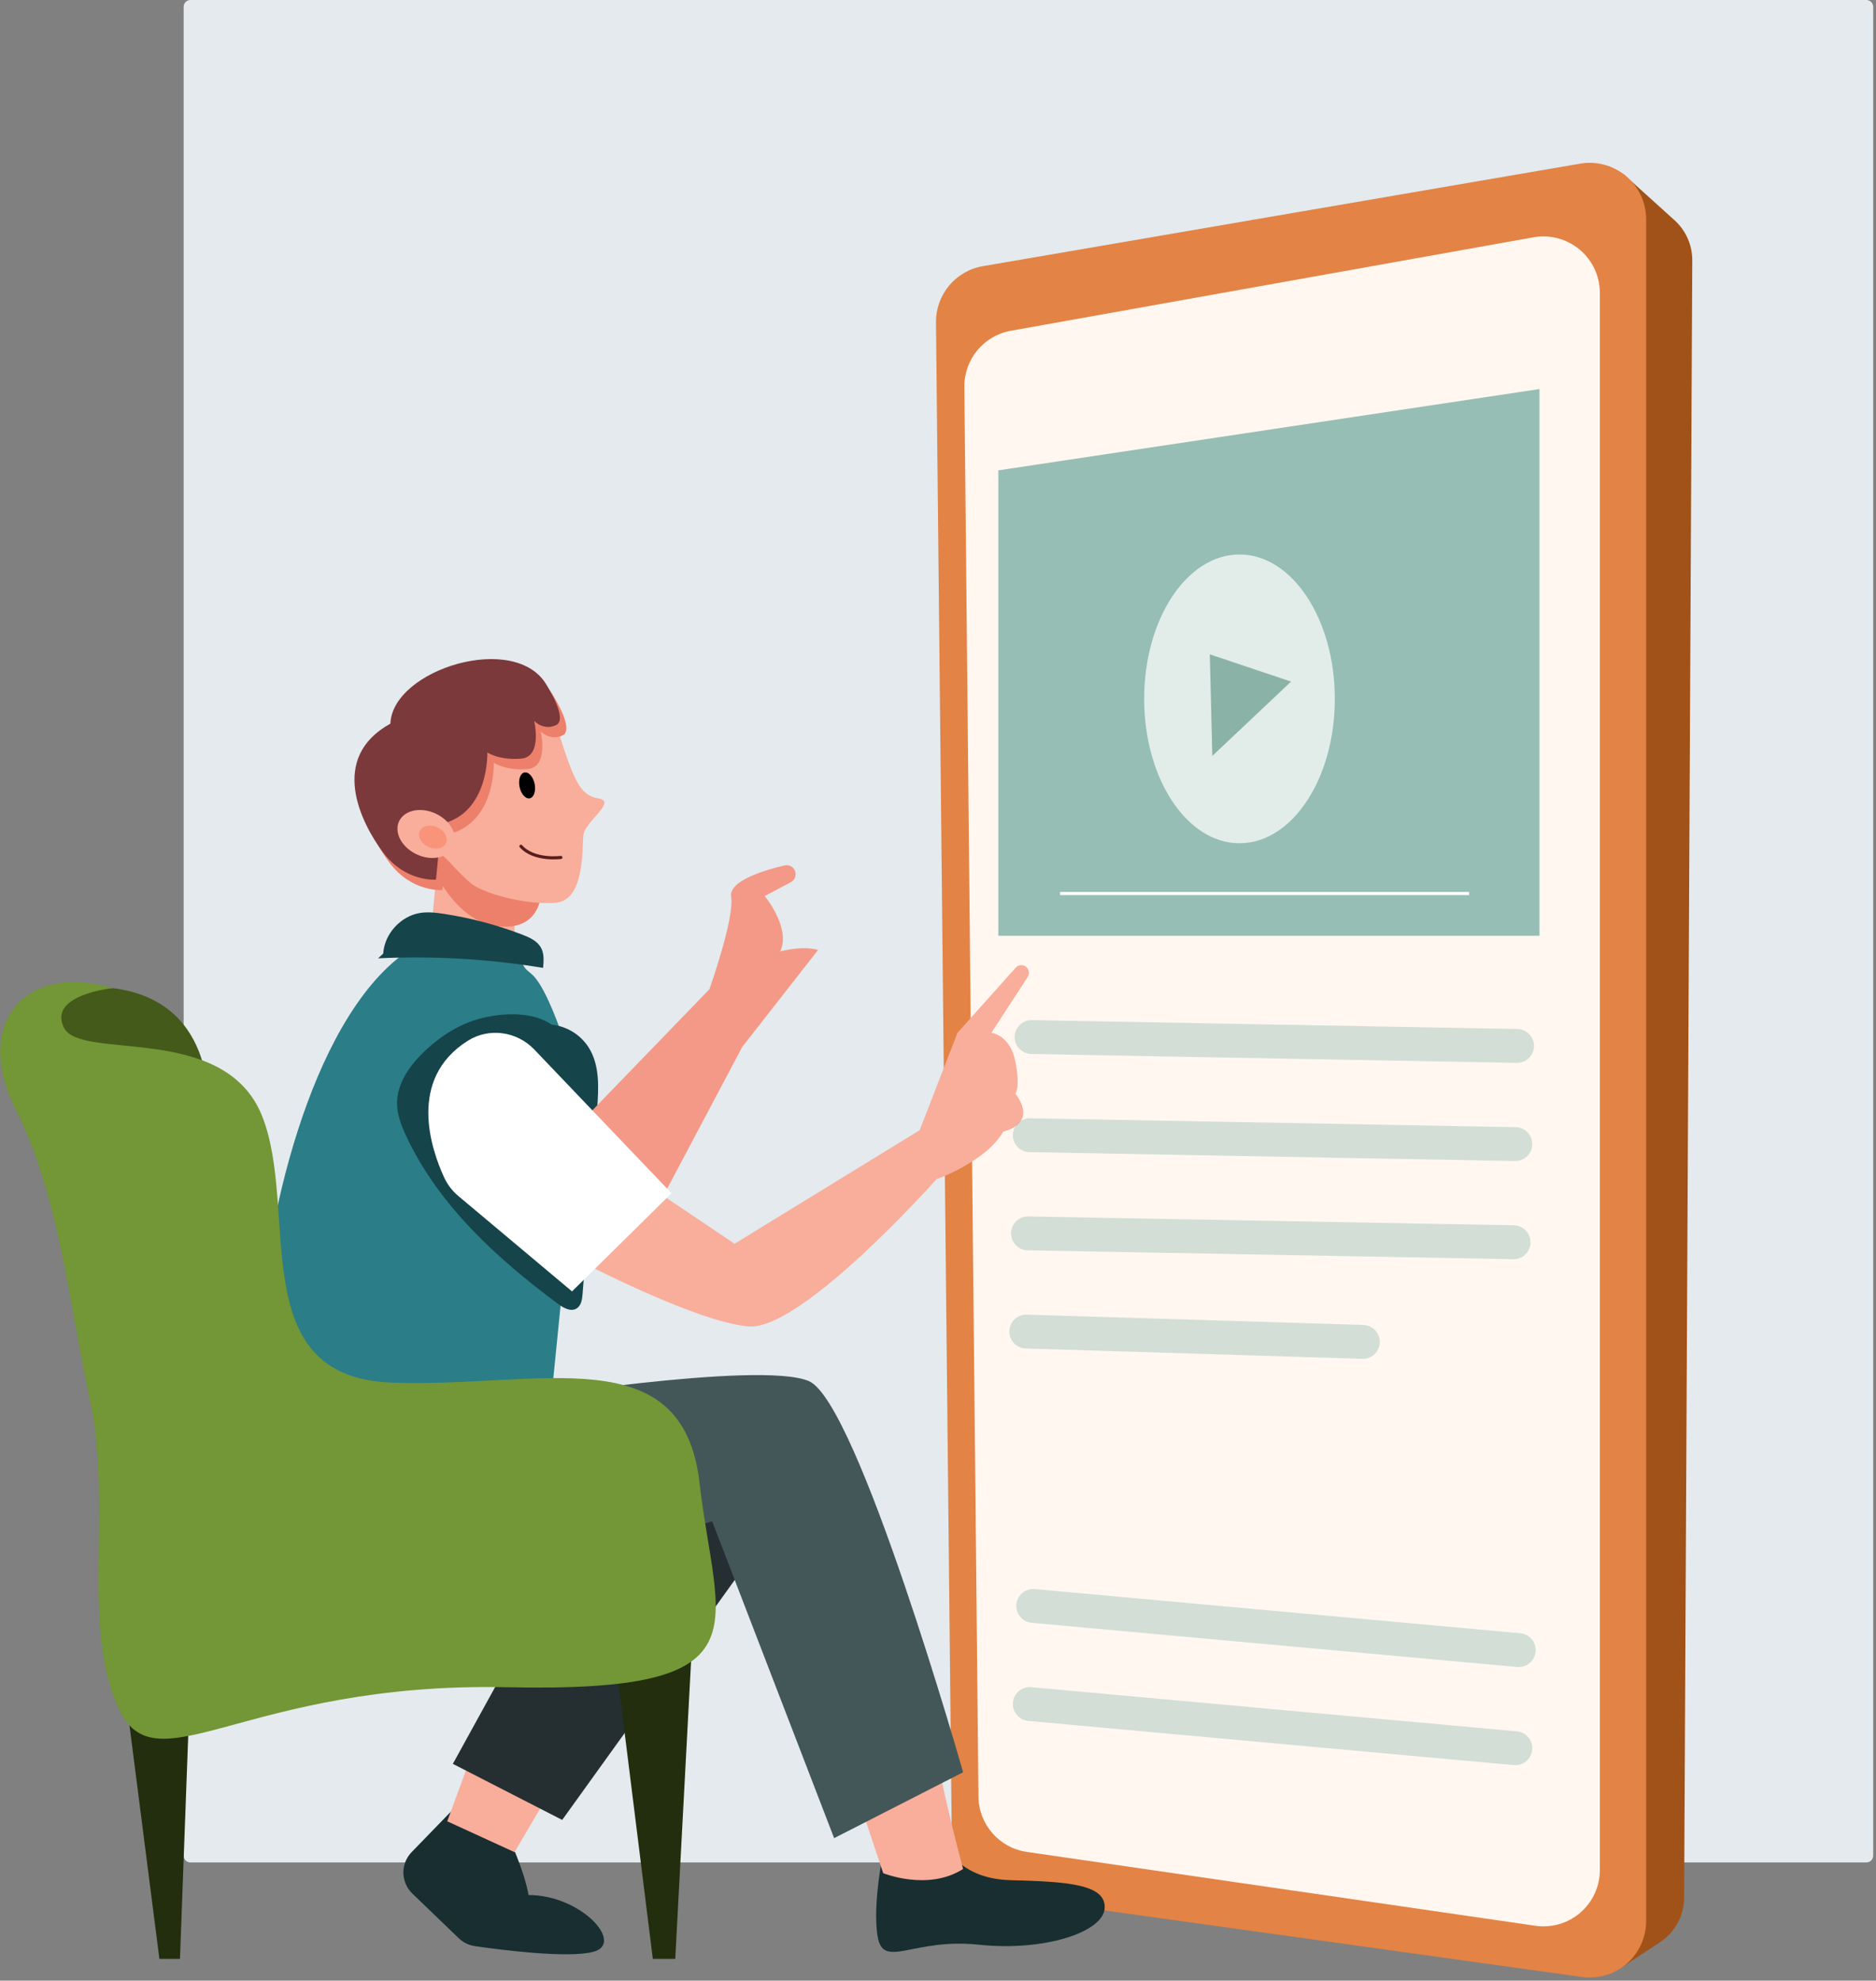
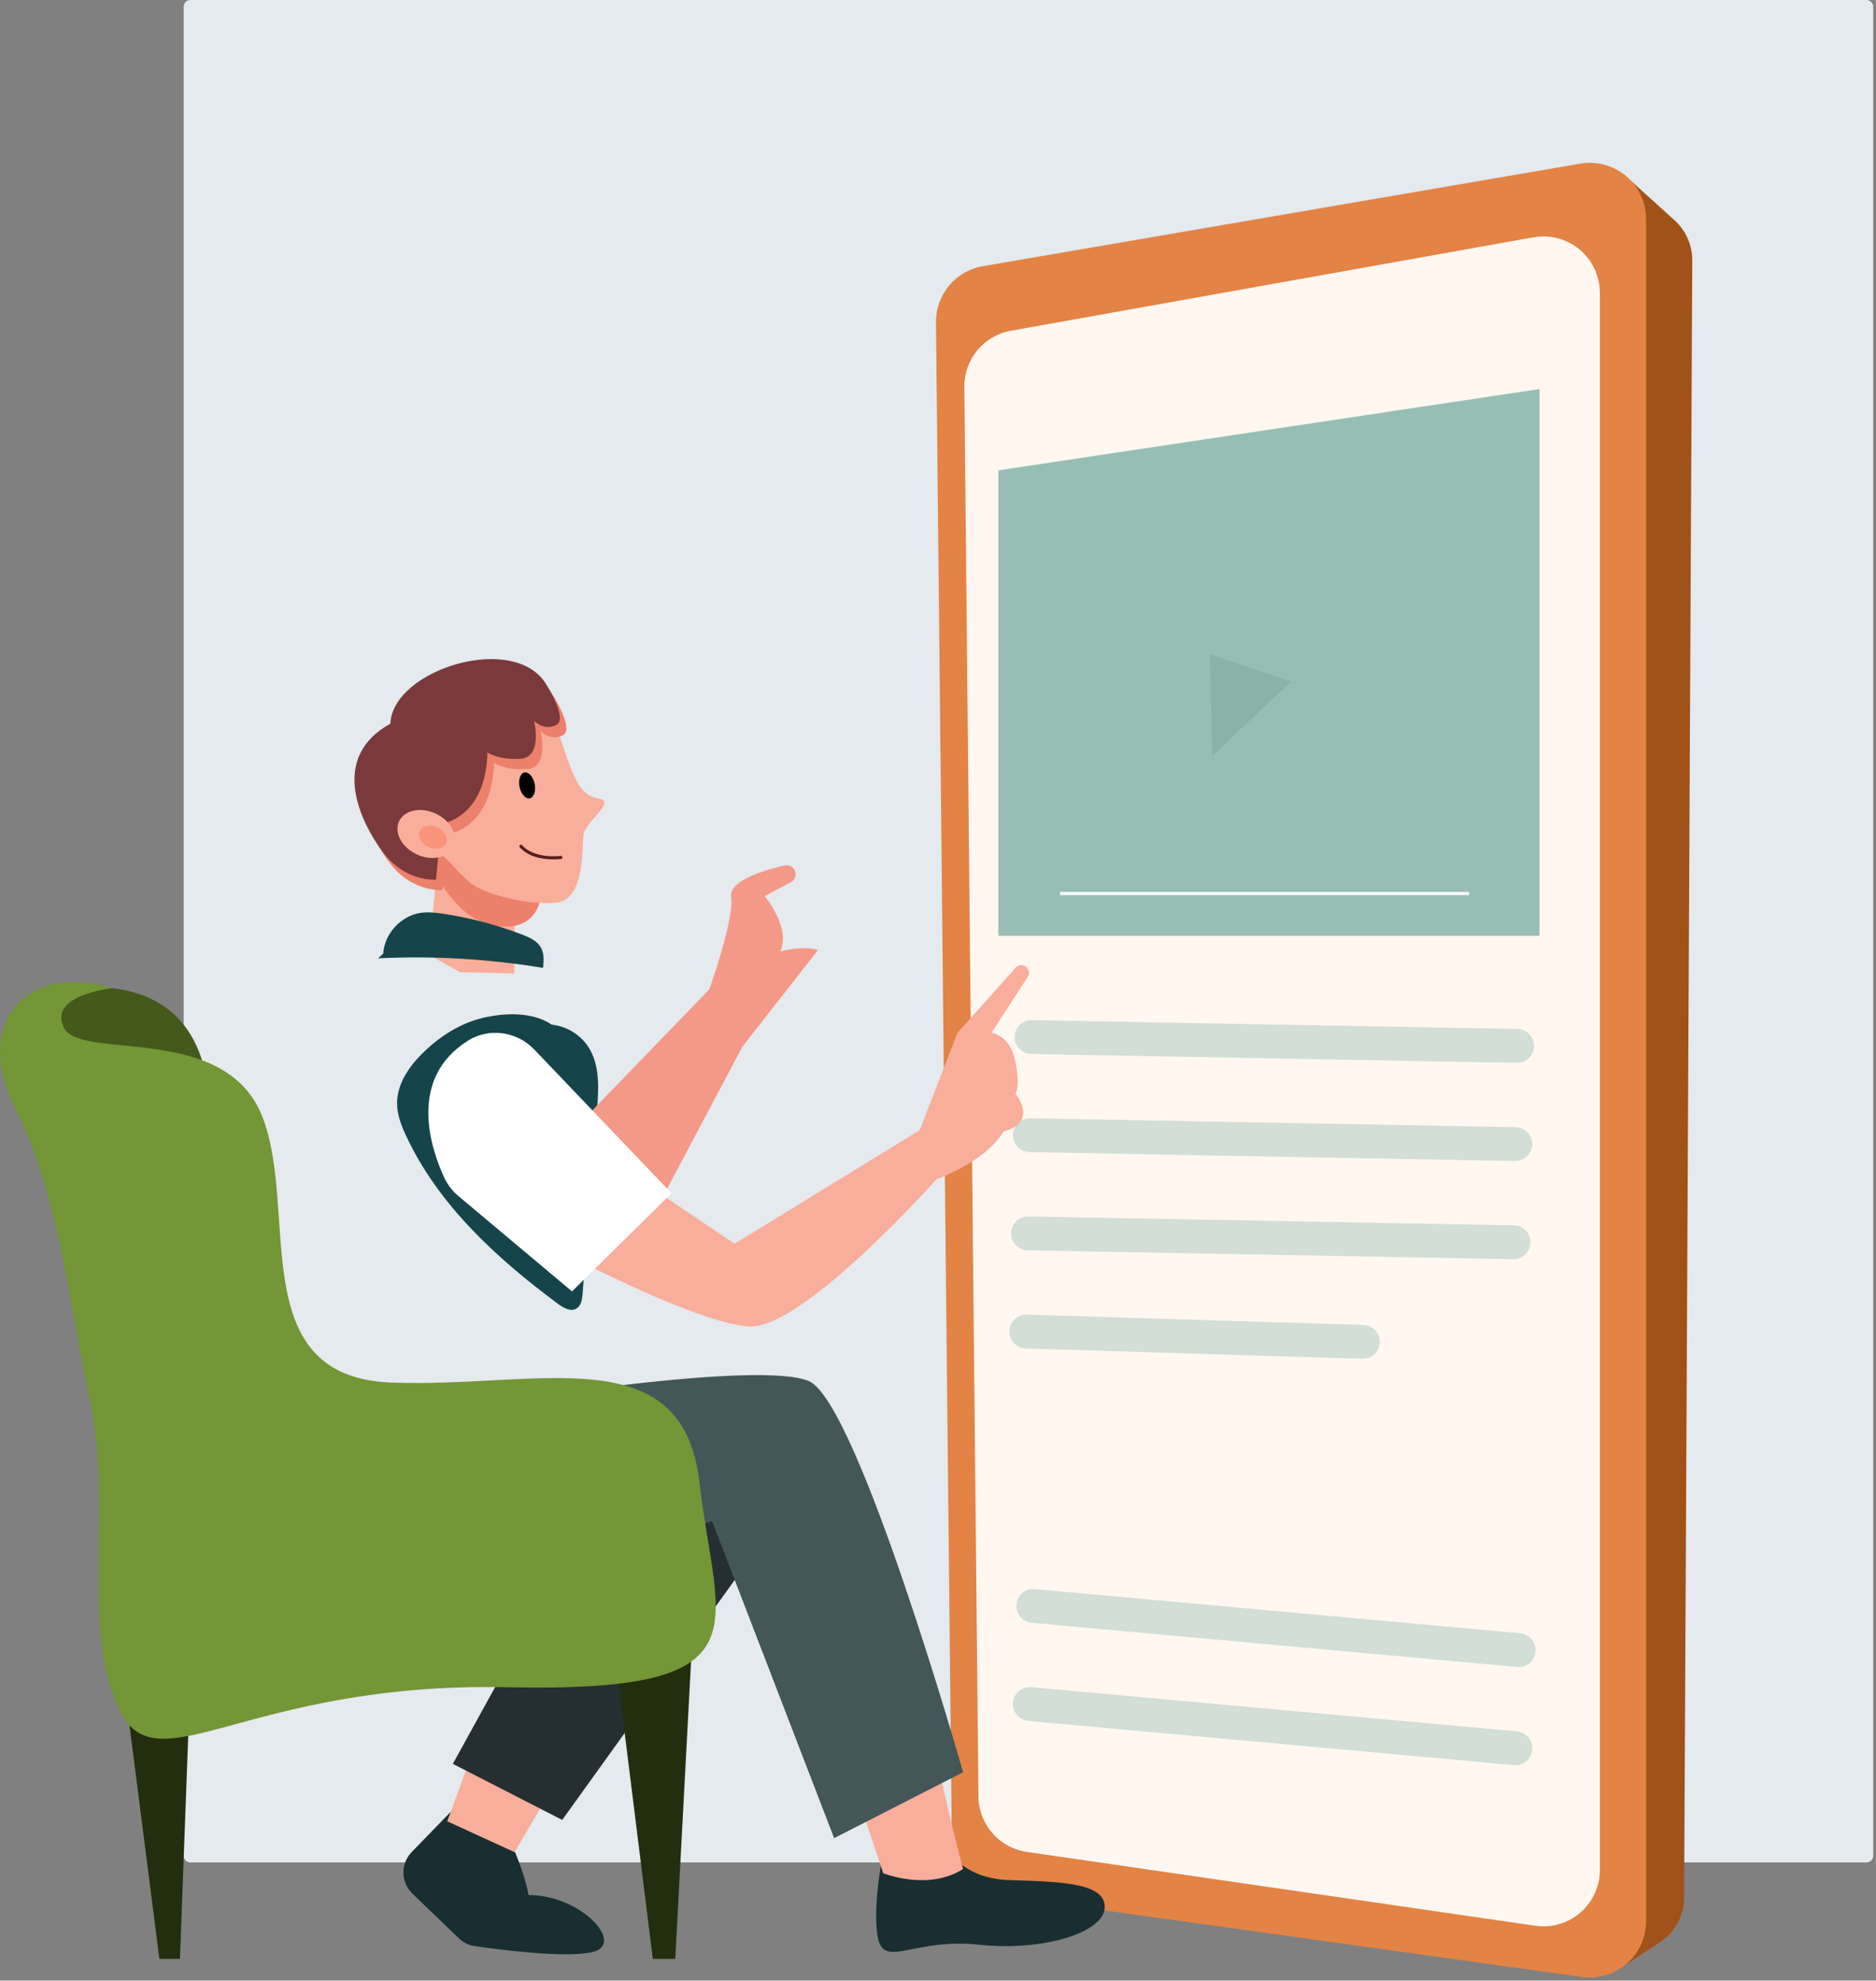
<svg xmlns="http://www.w3.org/2000/svg" xmlns:xlink="http://www.w3.org/1999/xlink" width="379pt" height="400pt" viewBox="0 0 379 400" version="1.1">
  <rect x="0" y="0" width="379" height="400" fill="#808080" stroke="none" />
  <defs>
    <filter id="alpha" filterUnits="objectBoundingBox" x="0%" y="0%" width="100%" height="100%">
      <feColorMatrix type="matrix" in="SourceGraphic" values="0 0 0 0 1 0 0 0 0 1 0 0 0 0 1 0 0 0 1 0" />
    </filter>
    <mask id="mask0">
      <g filter="url(#alpha)">
-         <rect x="0" y="0" width="379" height="400" style="fill:rgb(0%,0%,0%);fill-opacity:0.722;stroke:none;" />
-       </g>
+         </g>
    </mask>
    <clipPath id="clip1">
      <rect x="0" y="0" width="379" height="400" />
    </clipPath>
    <g id="surface5" clip-path="url(#clip1)">
      <path style=" stroke:none;fill-rule:nonzero;fill:rgb(100%,100%,100%);fill-opacity:1;" d="M 269.668 141.137 C 269.668 125.031 261.043 111.977 250.41 111.977 C 239.773 111.977 231.152 125.031 231.152 141.137 C 231.152 157.242 239.773 170.301 250.41 170.301 C 261.043 170.301 269.668 157.242 269.668 141.137 Z M 269.668 141.137 " />
    </g>
    <mask id="mask1">
      <g filter="url(#alpha)">
        <rect x="0" y="0" width="379" height="400" style="fill:rgb(0%,0%,0%);fill-opacity:0.431;stroke:none;" />
      </g>
    </mask>
    <clipPath id="clip2">
      <rect x="0" y="0" width="379" height="400" />
    </clipPath>
    <g id="surface8" clip-path="url(#clip2)">
      <path style="fill:none;stroke-width:9.403;stroke-linecap:round;stroke-linejoin:miter;stroke:rgb(58.824%,74.51%,70.588%);stroke-opacity:1;stroke-miterlimit:4;" d="M 0.002 0.47 L 134.924 0.522 M -0 27.738 L 134.927 27.789 M -0.002 55.011 L 134.925 55.057 M 0.001 82.279 L 93.562 83.477 " transform="matrix(0.727,0.013,-0.013,0.727,208.403,209.096)" />
    </g>
    <mask id="mask2">
      <g filter="url(#alpha)">
        <rect x="0" y="0" width="379" height="400" style="fill:rgb(0%,0%,0%);fill-opacity:0.431;stroke:none;" />
      </g>
    </mask>
    <clipPath id="clip3">
      <rect x="0" y="0" width="379" height="400" />
    </clipPath>
    <g id="surface11" clip-path="url(#clip3)">
      <path style="fill:none;stroke-width:9.403;stroke-linecap:round;stroke-linejoin:miter;stroke:rgb(58.824%,74.51%,70.588%);stroke-opacity:1;stroke-miterlimit:4;" d="M 0.953 0 L 135.875 12.273 M -0.003 27.253 L 134.925 39.526 " transform="matrix(0.727,0,0,0.727,208.045,324.328)" />
    </g>
  </defs>
  <g id="surface1">
    <path style=" stroke:none;fill-rule:evenodd;fill:rgb(89.412%,91.765%,93.333%);fill-opacity:1;" d="M 38.469 0 L 377.066 0 C 377.82 0 378.434 0.613 378.434 1.367 L 378.434 374.762 C 378.434 375.52 377.82 376.129 377.066 376.129 L 38.469 376.129 C 37.711 376.129 37.102 375.52 37.102 374.762 L 37.102 1.367 C 37.102 0.613 37.711 0 38.469 0 Z M 38.469 0 " />
    <path style=" stroke:none;fill-rule:nonzero;fill:rgb(63.137%,32.157%,9.412%);fill-opacity:1;" d="M 327.926 397.145 L 335.355 392.246 C 338.387 390.242 340.219 386.859 340.238 383.227 L 341.883 52.598 C 341.898 49.508 340.598 46.551 338.301 44.48 L 327.926 35.105 Z M 327.926 397.145 " />
    <path style=" stroke:none;fill-rule:nonzero;fill:rgb(89.02%,51.373%,27.059%);fill-opacity:1;" d="M 189.094 65.105 L 192.289 371.723 C 192.348 377.363 196.527 382.109 202.113 382.891 L 319.594 399.262 C 322.859 399.715 326.16 398.734 328.648 396.57 C 331.137 394.406 332.562 391.27 332.562 387.973 L 332.562 44.281 C 332.562 40.922 331.082 37.734 328.512 35.57 C 325.941 33.402 322.547 32.48 319.238 33.051 L 198.566 53.754 C 193.051 54.699 189.039 59.508 189.098 65.105 Z M 189.094 65.105 " />
    <path style=" stroke:none;fill-rule:nonzero;fill:rgb(100%,96.863%,94.118%);fill-opacity:1;" d="M 323.215 59.141 L 323.215 377.641 C 323.219 380.949 321.781 384.09 319.281 386.258 C 316.781 388.422 313.461 389.395 310.188 388.918 L 207.434 374.004 C 201.871 373.195 197.73 368.457 197.672 362.84 L 197.172 312.625 L 196.84 279.863 L 196.555 251.191 L 195.742 170.027 L 194.824 78.129 C 194.77 72.57 198.734 67.781 204.207 66.797 L 309.809 47.922 C 313.133 47.332 316.543 48.238 319.129 50.406 C 321.719 52.57 323.211 55.77 323.211 59.141 Z M 323.215 59.141 " />
    <path style=" stroke:none;fill-rule:nonzero;fill:rgb(58.824%,74.51%,70.588%);fill-opacity:1;" d="M 201.699 94.988 L 201.699 188.984 L 311.012 188.984 L 311.012 78.57 Z M 201.699 94.988 " />
    <use xlink:href="#surface5" mask="url(#mask0)" />
    <path style=" stroke:none;fill-rule:nonzero;fill:rgb(54.51%,69.804%,65.098%);fill-opacity:1;" d="M 244.41 132.148 L 244.918 152.664 L 260.828 137.652 Z M 244.41 132.148 " />
    <path style="fill:none;stroke-width:0.863;stroke-linecap:butt;stroke-linejoin:miter;stroke:rgb(100%,100%,100%);stroke-opacity:1;stroke-miterlimit:4;" d="M 17.131 140.144 L 130.804 140.144 " transform="matrix(0.727,0,0,0.727,201.699,78.569)" />
    <path style=" stroke:none;fill-rule:nonzero;fill:rgb(9.412%,18.039%,19.216%);fill-opacity:1;" d="M 102.816 371.223 C 102.816 371.223 105.93 377.773 106.781 382.711 C 117.457 382.711 126.324 392.539 119.812 394.195 C 114.543 395.535 100.949 393.758 95.934 393.027 C 94.711 392.848 93.574 392.293 92.684 391.438 L 83.309 382.418 C 82.176 381.328 81.523 379.828 81.496 378.258 C 81.469 376.684 82.07 375.168 83.168 374.039 L 91.066 365.895 Z M 102.816 371.223 " />
    <path style=" stroke:none;fill-rule:nonzero;fill:rgb(97.647%,67.843%,60.784%);fill-opacity:1;" d="M 95.453 353.953 L 90.355 367.82 L 103.949 374.055 L 111.102 361.879 Z M 95.453 353.953 " />
    <path style=" stroke:none;fill-rule:nonzero;fill:rgb(14.51%,18.431%,19.216%);fill-opacity:1;" d="M 119.242 305.82 L 91.488 356.219 L 113.578 367.543 L 151.25 315.168 C 151.25 315.168 140.766 291.098 119.242 305.82 Z M 119.242 305.82 " />
    <path style=" stroke:none;fill-rule:nonzero;fill:rgb(9.412%,18.039%,19.216%);fill-opacity:1;" d="M 190.32 371.223 C 190.32 371.223 192.59 379.422 204.199 379.711 C 215.809 380 223.453 380.566 223.172 385.379 C 222.891 390.191 210.996 394.156 197.684 392.738 C 184.375 391.324 178.43 397.836 177.297 391.039 C 176.164 384.246 178.707 372.637 178.707 372.637 Z M 190.32 371.223 " />
    <path style=" stroke:none;fill-rule:nonzero;fill:rgb(97.647%,67.843%,60.784%);fill-opacity:1;" d="M 172.766 361.312 L 178.43 378.301 C 178.43 378.301 187.488 381.98 194.57 377.449 C 191.18 364.711 189.473 355.93 189.473 355.93 Z M 103.973 178.582 L 103.902 196.598 L 92.941 196.328 L 86.637 192.82 L 88.84 169.805 Z M 103.973 178.582 " />
    <path style=" stroke:none;fill-rule:nonzero;fill:rgb(92.941%,50.196%,41.961%);fill-opacity:1;" d="M 85.164 170.09 C 85.164 170.09 90.129 185.965 100.527 187.074 C 110.93 188.184 109.344 177.656 109.344 177.656 L 87.453 168.445 Z M 85.164 170.09 " />
    <path style=" stroke:none;fill-rule:nonzero;fill:rgb(97.647%,67.843%,60.784%);fill-opacity:1;" d="M 101.512 139.168 C 101.512 139.168 109.688 138.238 112.812 147.855 C 115.938 157.473 117.113 160.652 120.914 161.258 C 124.715 161.863 118.195 165.879 117.871 168.605 C 117.547 171.332 118.207 181.848 112.223 182.324 C 106.238 182.805 97.379 180.453 94.883 178.184 C 93.418 176.859 92.023 175.453 90.715 173.977 C 90.715 173.977 84.715 168.883 83.82 162.73 C 82.926 156.578 97.41 137.734 101.512 139.168 Z M 101.512 139.168 " />
    <path style=" stroke:none;fill-rule:nonzero;fill:rgb(92.941%,50.196%,41.961%);fill-opacity:1;" d="M 111.797 140.551 C 111.797 140.551 116.18 147.418 113.605 148.555 C 111.031 149.691 109.211 147.668 109.211 147.668 C 109.211 147.668 110.965 154.91 106.609 155.305 C 102.254 155.699 99.758 154.059 99.758 154.059 C 99.758 154.059 100.176 166.18 90.602 168.461 C 81.031 170.742 89.871 174.715 89.871 174.715 L 89.391 179.738 C 89.391 179.738 83.262 180.297 78.719 174.27 C 74.176 168.238 67.656 155.141 80.172 148.238 C 80.594 137.25 105.586 129.543 111.797 140.551 Z M 111.797 140.551 " />
    <path style=" stroke:none;fill-rule:nonzero;fill:rgb(48.235%,22.353%,23.137%);fill-opacity:1;" d="M 110.492 138.449 C 110.492 138.449 114.875 145.316 112.301 146.461 C 109.723 147.609 107.906 145.574 107.906 145.574 C 107.906 145.574 109.66 152.816 105.305 153.211 C 100.949 153.605 98.453 151.969 98.453 151.969 C 98.453 151.969 98.871 164.09 89.297 166.367 C 79.727 168.648 88.566 172.625 88.566 172.625 L 88.086 177.645 C 88.086 177.645 81.957 178.207 77.414 172.176 C 72.871 166.145 66.352 153.047 78.867 146.148 C 79.289 135.152 104.281 127.441 110.492 138.449 Z M 110.492 138.449 " />
    <path style=" stroke:none;fill-rule:nonzero;fill:rgb(0%,0%,0%);fill-opacity:1;" d="M 108.008 158.297 C 107.707 156.855 106.785 155.828 105.945 156 C 105.105 156.176 104.668 157.484 104.965 158.926 C 105.266 160.371 106.188 161.398 107.027 161.223 C 107.867 161.051 108.305 159.742 108.008 158.297 Z M 108.008 158.297 " />
    <path style="fill:none;stroke-width:0.863;stroke-linecap:round;stroke-linejoin:miter;stroke:rgb(34.118%,11.765%,11.765%);stroke-opacity:1;stroke-miterlimit:4;" d="M 155.859 193.034 C 155.859 193.034 148.405 194.05 144.765 189.93 " transform="matrix(0.727,0,0,0.727,0,32.826)" />
-     <path style=" stroke:none;fill-rule:nonzero;fill:rgb(16.863%,49.02%,53.333%);fill-opacity:1;" d="M 84.797 187.152 C 85.371 187.367 85.969 187.516 86.574 187.594 C 90.328 187.965 101.656 189.246 105.309 191.441 C 109.703 194.082 102.723 193.07 107.254 196.598 C 111.781 200.125 117.457 221.641 117.457 221.641 L 111.602 280.152 L 87.996 311.68 C 87.996 311.68 52.316 282.988 52.883 266.379 C 53.449 249.773 61.941 206.359 82.145 192.203 C 82.547 187.113 83.988 186.863 84.797 187.152 Z M 84.797 187.152 " />
    <path style=" stroke:none;fill-rule:nonzero;fill:rgb(8.235%,26.667%,29.02%);fill-opacity:1;" d="M 76.383 193.539 C 87.531 193.004 98.703 193.648 109.715 195.469 C 109.848 194.086 109.961 192.602 109.289 191.387 C 108.539 190.023 106.996 189.328 105.539 188.766 C 100.426 186.801 95.117 185.391 89.703 184.562 C 88.133 184.32 86.523 184.129 84.953 184.363 C 80.977 184.961 77.668 188.574 77.418 192.586 M 111.469 206.938 C 107.625 204.336 102.031 204.5 97.512 205.574 C 92.996 206.645 88.941 209.246 85.602 212.477 C 82.695 215.281 80.156 218.91 80.219 222.945 C 80.254 225.195 81.094 227.352 82.043 229.383 C 88.551 243.348 100.352 254.129 112.723 263.316 C 113.82 264.137 115.305 264.973 116.48 264.258 C 117.422 263.684 117.609 262.418 117.695 261.316 C 118.672 248.902 119.645 236.484 120.621 224.07 C 120.961 219.754 121.215 215.09 118.871 211.449 C 117.203 208.914 114.488 207.258 111.469 206.938 " />
    <path style=" stroke:none;fill-rule:nonzero;fill:rgb(26.275%,33.725%,34.51%);fill-opacity:1;" d="M 102.816 282.891 C 102.816 282.891 153.516 274.68 163.422 278.926 C 173.324 283.172 194.57 357.914 194.57 357.914 L 168.516 371.223 L 143.871 307.238 C 143.871 307.238 87.895 324.316 87.996 311.672 C 88.094 299.027 102.816 282.887 102.816 282.887 Z M 102.816 282.891 " />
    <path style=" stroke:none;fill-rule:nonzero;fill:rgb(97.255%,75.294%,40%);fill-opacity:1;" d="M 91.844 293.023 C 93.078 293.73 94.43 294.211 95.836 294.438 C 97.34 294.668 98.844 294.508 100.355 294.48 C 101.871 294.453 103.539 294.605 104.75 295.609 C 106.016 296.652 106.223 298.348 106.379 299.875 C 106.414 300.191 106.902 300.191 106.871 299.875 C 106.73 298.516 106.57 297.066 105.73 295.938 C 104.938 294.875 103.676 294.324 102.398 294.109 C 100.715 293.828 99.016 294.121 97.324 294.078 C 95.484 294.023 93.684 293.52 92.082 292.602 C 91.969 292.547 91.832 292.59 91.766 292.699 C 91.703 292.812 91.73 292.953 91.836 293.027 Z M 91.844 293.023 " />
    <path style=" stroke:none;fill-rule:nonzero;fill:rgb(97.647%,67.843%,60.784%);fill-opacity:1;" d="M 131.137 239.57 L 148.402 251.184 L 185.801 228.25 L 193.43 208.59 L 205.203 195.43 C 205.543 195.047 206.051 194.859 206.559 194.934 C 207.066 195.012 207.5 195.336 207.715 195.801 L 207.73 195.84 C 207.949 196.312 207.91 196.867 207.625 197.301 L 200.281 208.582 C 200.281 208.582 204.074 208.992 205.129 214.371 C 206.18 219.75 205.129 220.883 205.129 220.883 C 205.129 220.883 209.992 226.547 202.703 228.527 C 199.094 234.691 189.188 238.152 189.188 238.152 C 189.188 238.152 162 268.73 151.238 267.879 C 140.48 267.031 115.836 254.012 115.836 254.012 Z M 131.137 239.57 " />
    <path style=" stroke:none;fill-rule:nonzero;fill:rgb(95.686%,60%,52.941%);fill-opacity:1;" d="M 118.395 225.555 L 143.312 199.793 C 143.312 199.793 148.41 185.496 147.707 181.105 C 147.184 177.848 154.637 175.68 158.496 174.781 C 159.039 174.652 159.609 174.781 160.047 175.129 C 160.484 175.473 160.738 176 160.734 176.555 C 160.734 177.23 160.363 177.852 159.77 178.164 L 154.5 180.961 C 154.5 180.961 159.879 187.473 157.613 192.145 C 162.855 190.871 165.262 191.863 165.262 191.863 L 149.969 211.406 L 134.781 240.062 Z M 118.395 225.555 " />
    <path style=" stroke:none;fill-rule:nonzero;fill:rgb(100%,100%,100%);fill-opacity:1;" d="M 107.938 211.953 L 135.664 240.984 L 115.562 260.805 L 92.59 241.535 C 91.359 240.504 90.379 239.211 89.711 237.754 C 87.117 232.125 82.23 217.898 94.535 210.172 C 98.824 207.48 104.441 208.293 107.938 211.953 Z M 107.938 211.953 " />
    <path style=" stroke:none;fill-rule:nonzero;fill:rgb(97.647%,67.843%,60.784%);fill-opacity:1;" d="M 88.023 164.312 C 84.992 162.902 81.676 163.602 80.617 165.875 C 79.559 168.148 81.16 171.137 84.191 172.547 C 87.223 173.961 90.539 173.258 91.598 170.984 C 92.656 168.711 91.055 165.727 88.023 164.312 Z M 88.023 164.312 " />
    <path style=" stroke:none;fill-rule:nonzero;fill:rgb(97.647%,57.647%,47.451%);fill-opacity:1;" d="M 88.367 167.082 C 86.914 166.406 85.324 166.742 84.816 167.832 C 84.309 168.922 85.074 170.355 86.527 171.031 C 87.984 171.707 89.574 171.371 90.082 170.281 C 90.59 169.191 89.82 167.758 88.367 167.082 Z M 88.367 167.082 " />
    <path style=" stroke:none;fill-rule:nonzero;fill:rgb(13.333%,18.039%,5.098%);fill-opacity:1;" d="M 25.199 340.938 L 32.203 395.605 L 36.355 395.605 L 38.242 344.711 Z M 124.332 334.992 L 131.887 395.605 L 136.418 395.605 L 139.816 331.688 Z M 124.332 334.992 " />
    <path style=" stroke:none;fill-rule:nonzero;fill:rgb(26.275%,35.294%,10.196%);fill-opacity:1;" d="M 42.02 225.434 C 42.02 225.434 44.664 202.211 22.766 199.566 C 0.863 196.922 10.305 218.211 10.305 218.211 Z M 42.02 225.434 " />
    <path style=" stroke:none;fill-rule:nonzero;fill:rgb(45.098%,58.824%,21.176%);fill-opacity:1;" d="M 22.758 199.566 C 22.758 199.566 9.543 200.887 12.941 207.586 C 16.34 214.289 45.414 206.379 52.969 225.434 C 60.52 244.488 49.199 278.082 79.023 279.215 C 108.844 280.352 137.926 269.875 141.324 299.461 C 144.723 329.047 155.672 341.883 102.434 340.746 C 49.195 339.617 31.445 361.512 23.895 344.898 C 16.344 328.289 22.715 304.414 18.23 283.148 C 13.805 262.172 11.812 241.25 3.129 223.988 C -5.555 206.727 5.023 194.281 22.758 199.566 Z M 22.758 199.566 " />
    <use xlink:href="#surface8" mask="url(#mask1)" />
    <use xlink:href="#surface11" mask="url(#mask2)" />
  </g>
</svg>